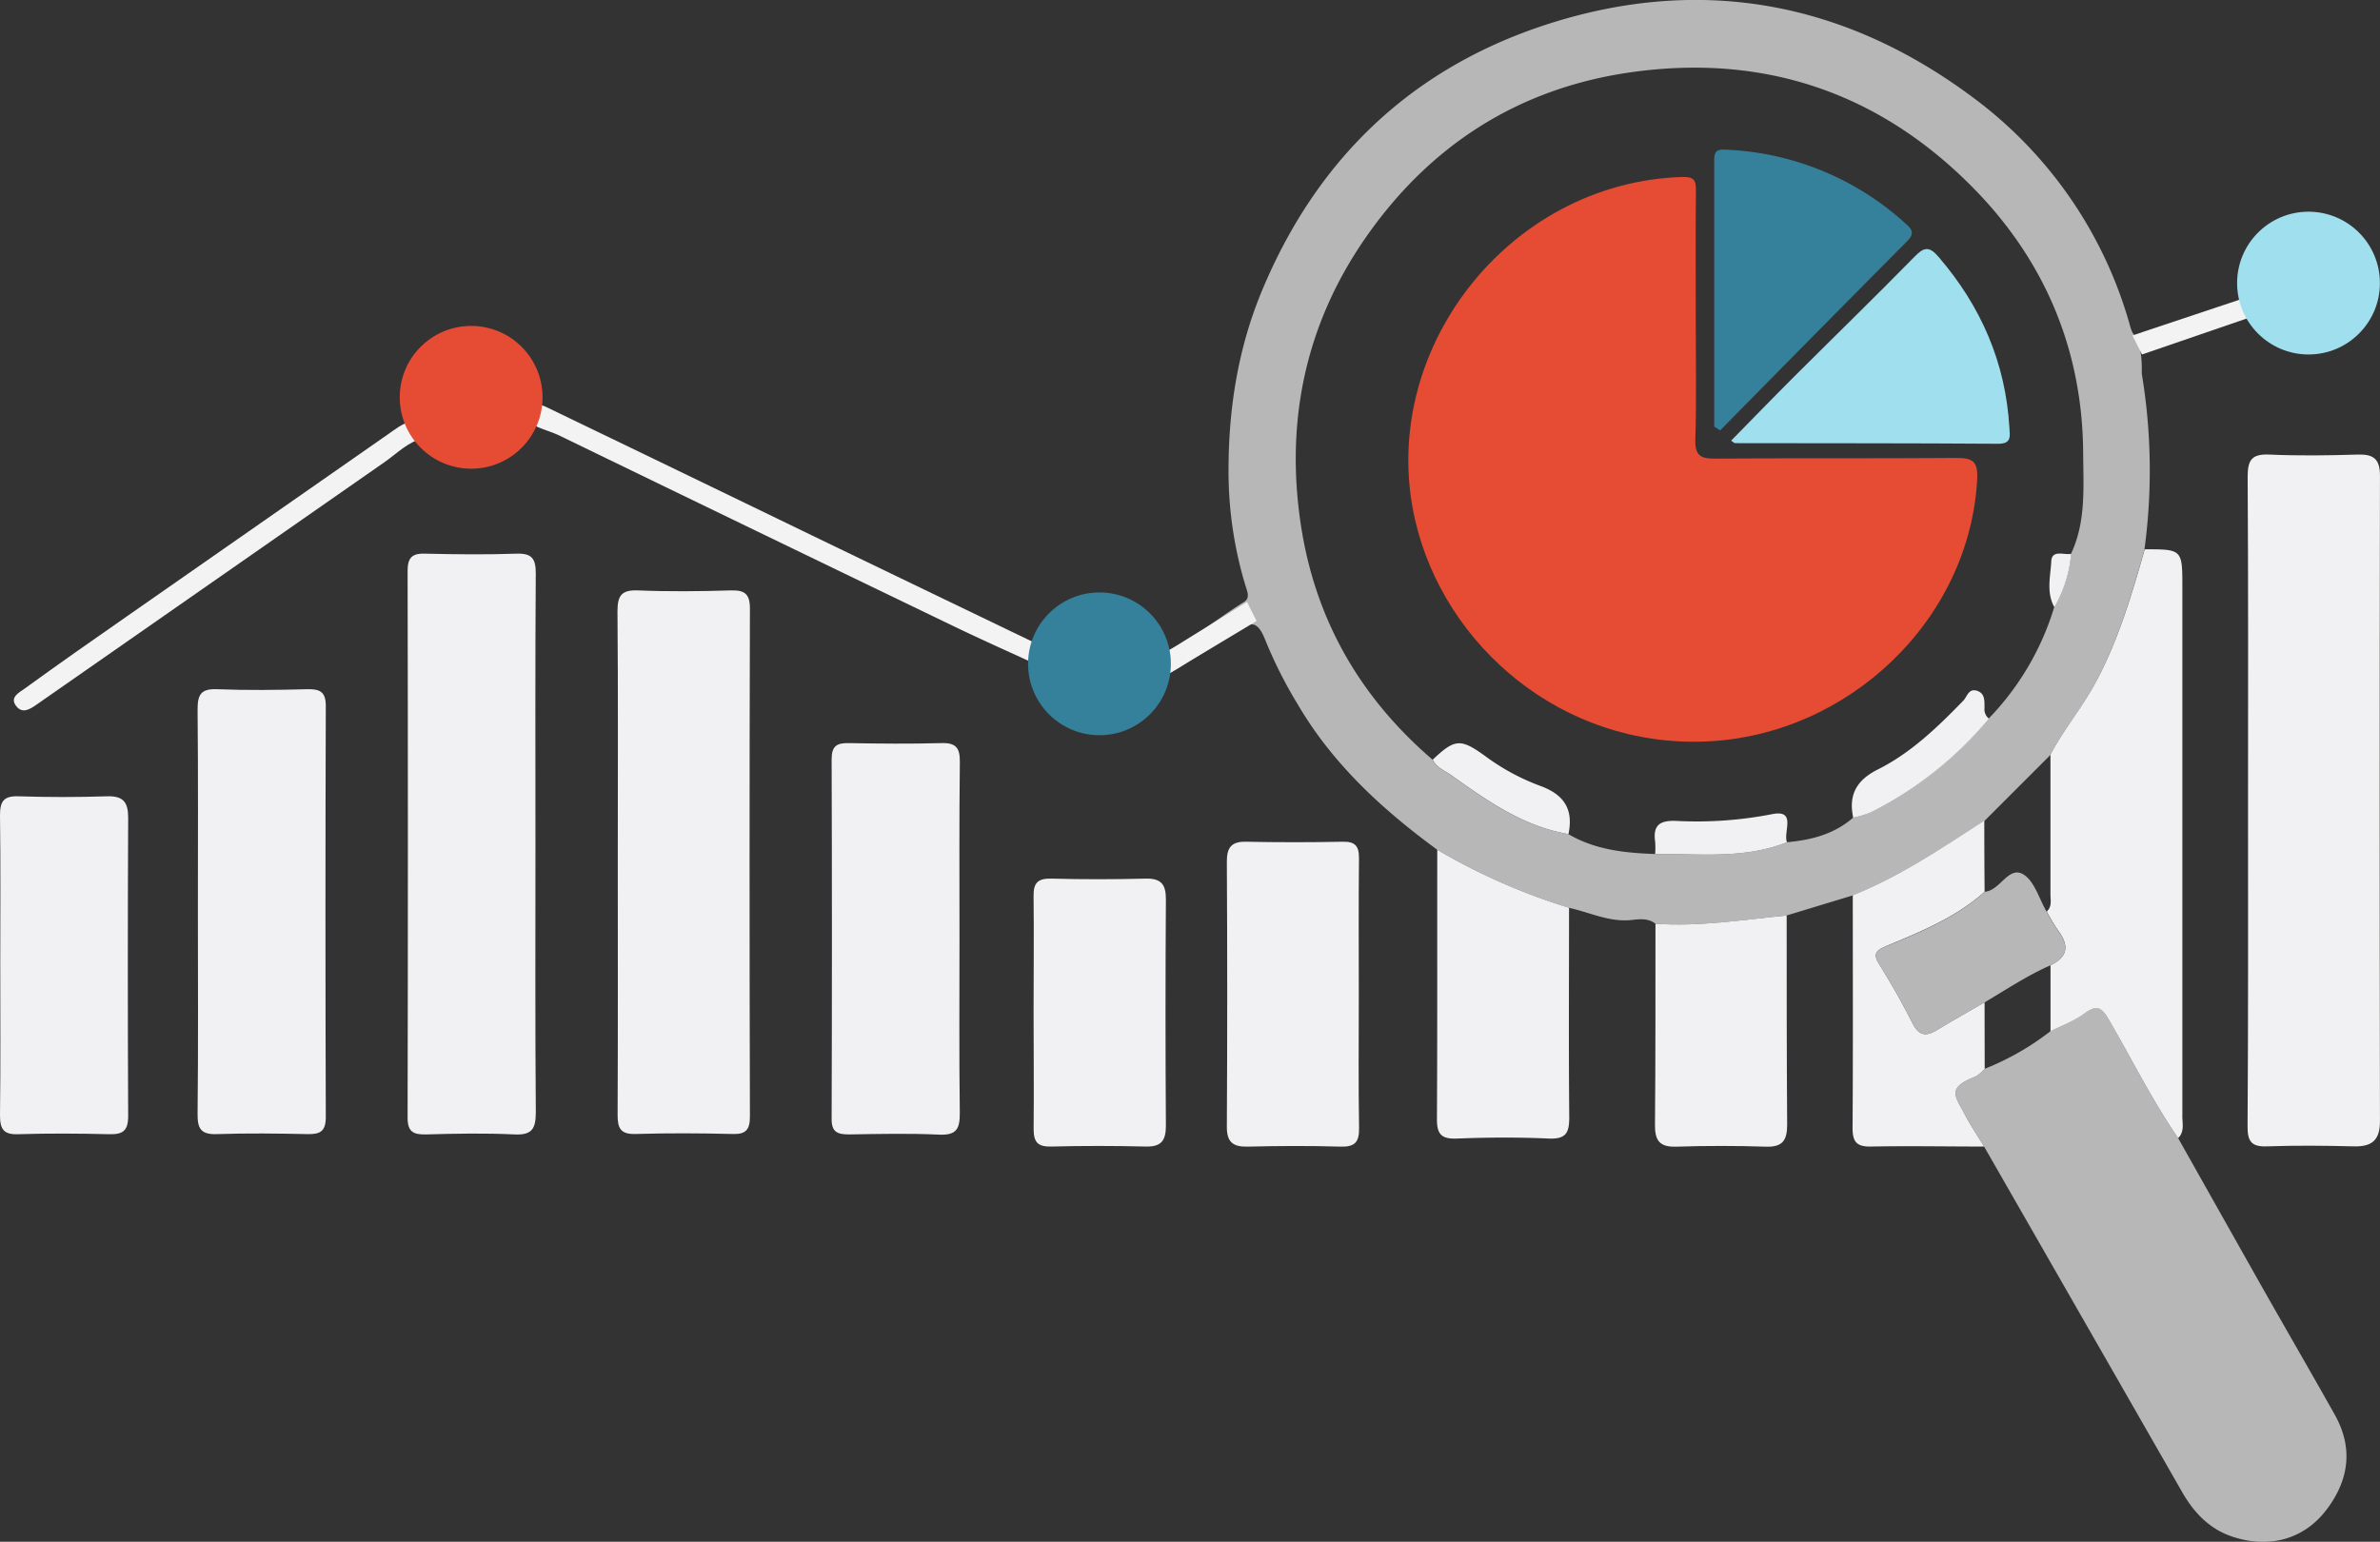
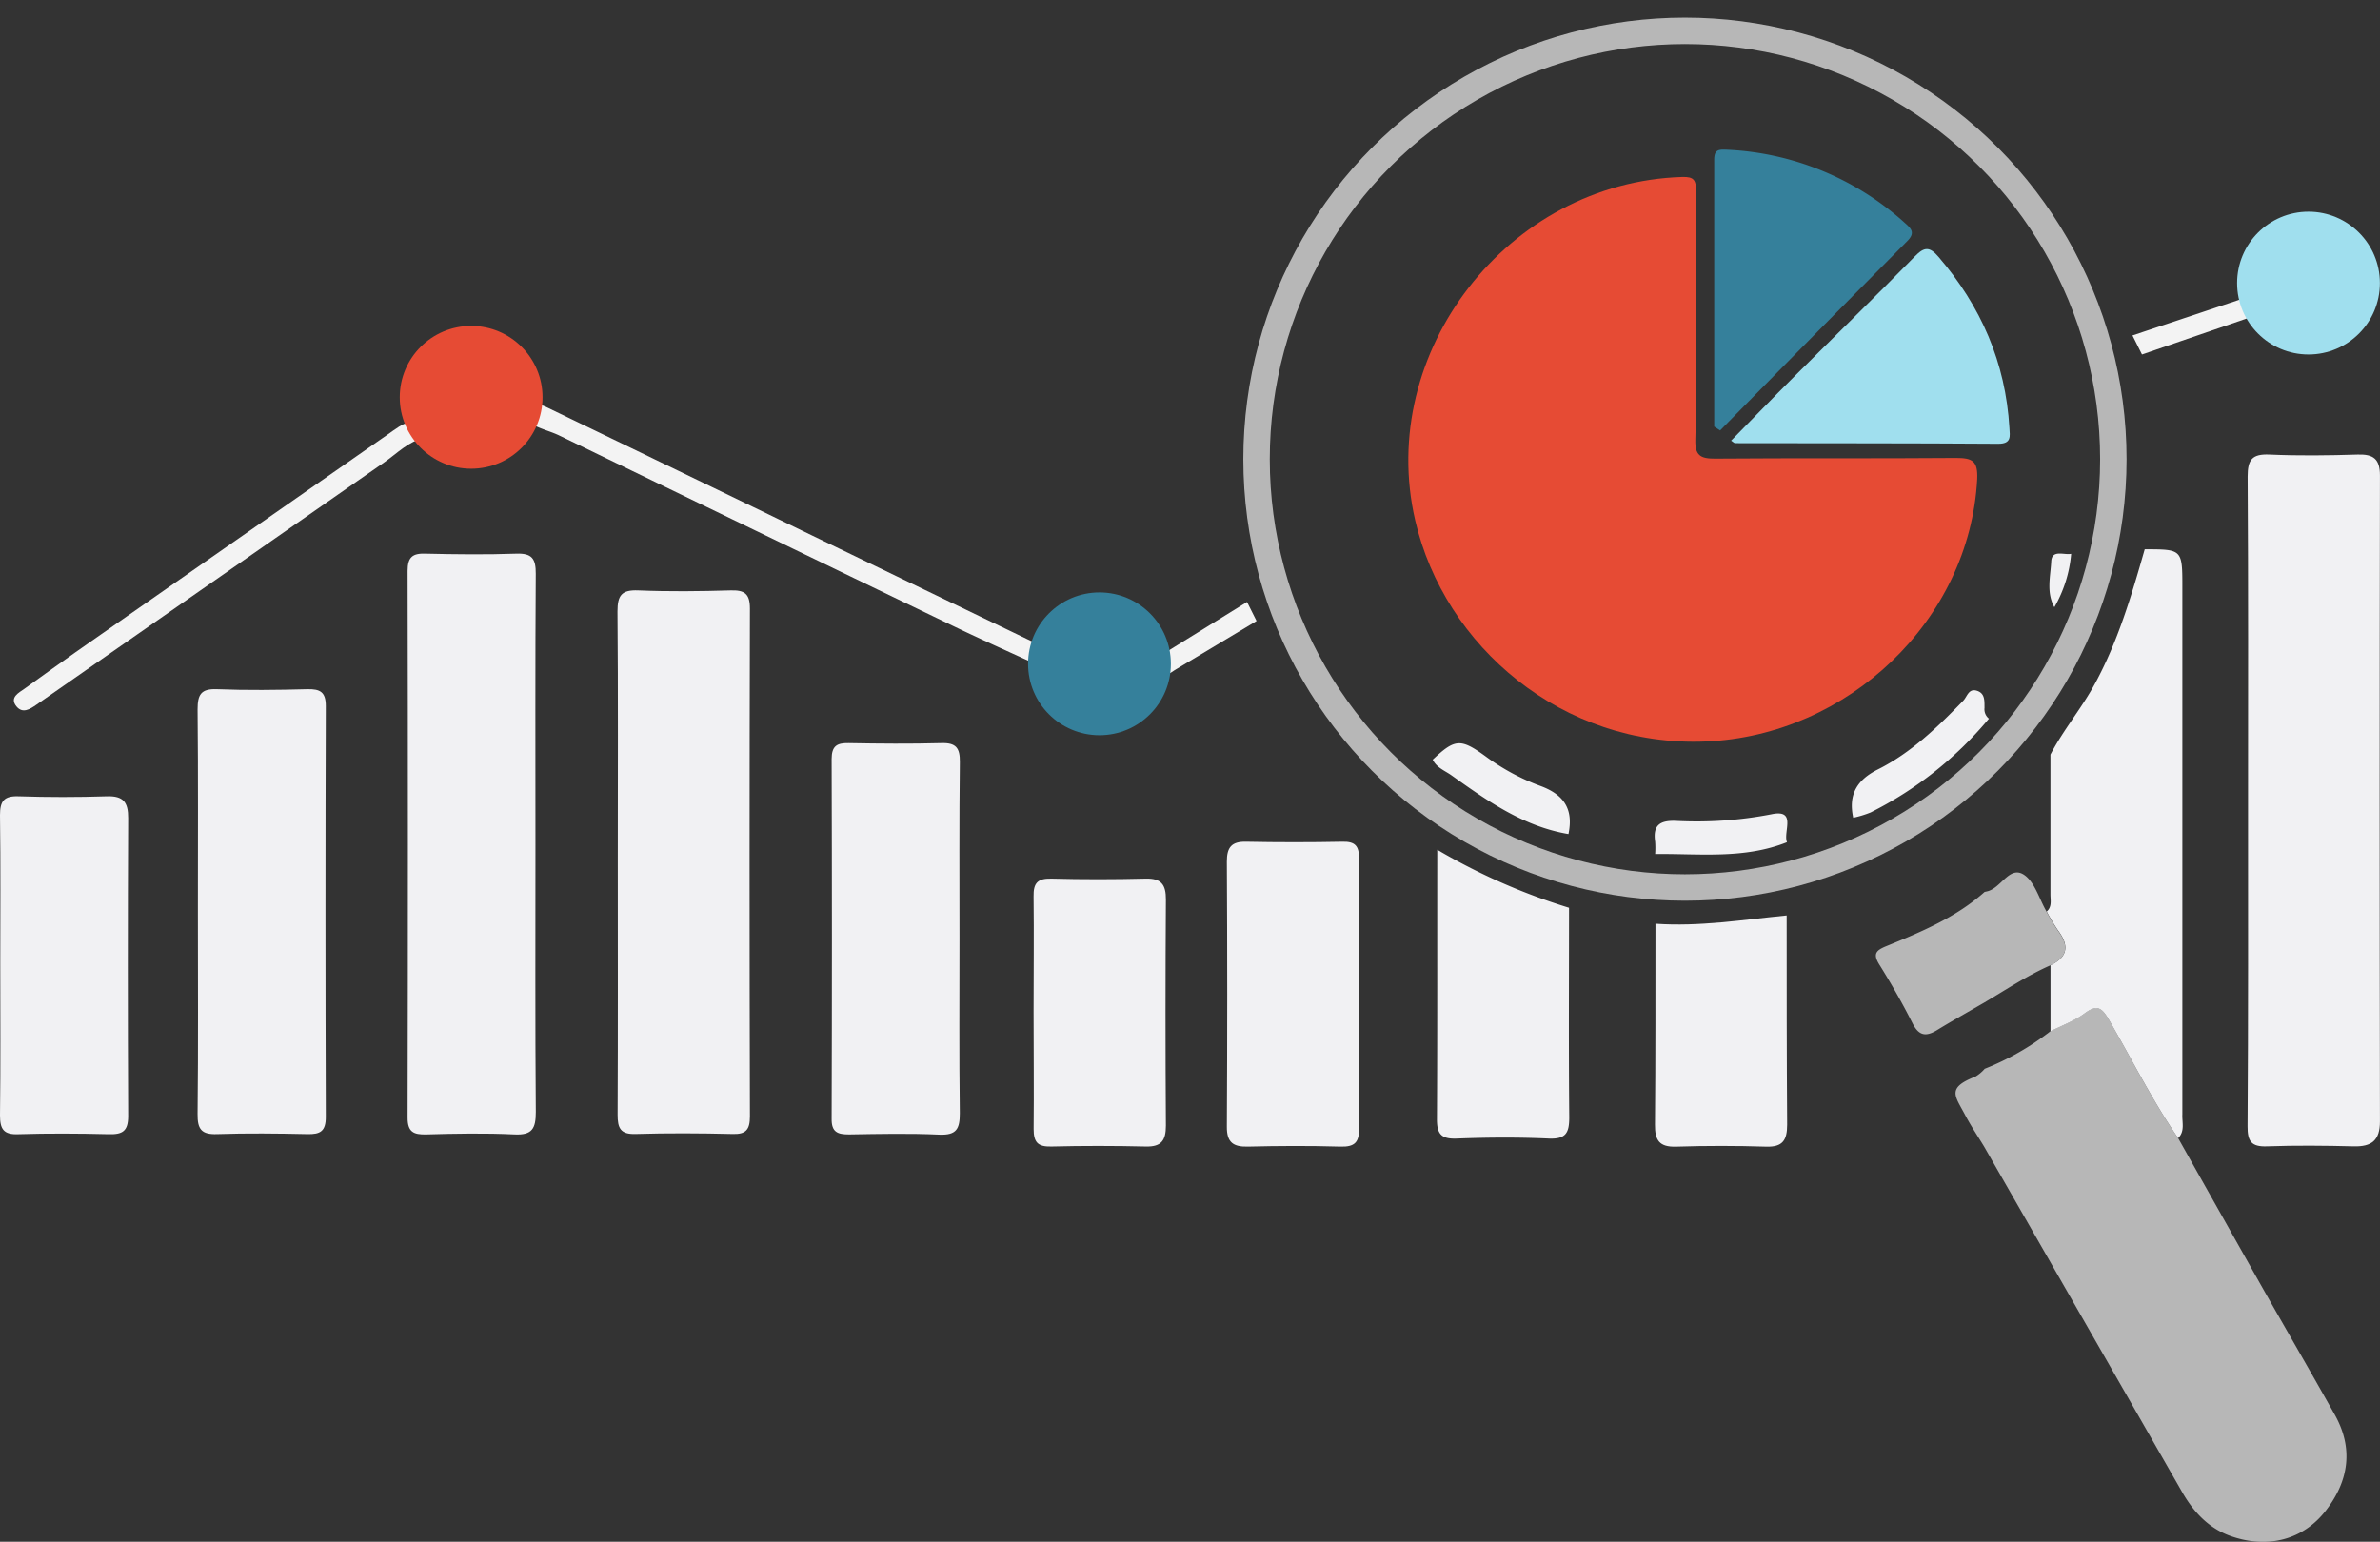
<svg xmlns="http://www.w3.org/2000/svg" viewBox="0 0 540 349.86">
  <rect x="0" y="0" width="540" height="349.86" fill="#333333" stroke="none" />
  <defs>
    <style>.cls-1{fill:#b7b7b7;}.cls-2{fill:#f1f1f3;}.cls-3{fill:#f3f3f3;}.cls-4{fill:#e64b34;}.cls-5{fill:#35809b;}.cls-6{fill:#a0dfee;}.cls-7{fill:none;stroke:#b7b7b7;stroke-miterlimit:10;stroke-width:6px;}</style>
  </defs>
  <g id="Graph">
    <g id="QPF9UK.tif">
-       <path class="cls-1" d="M420.38,203.19l-15,4.55c-9.91,1-19.77,2.58-29.77,1.88-1.77-1.41-3.9-1-5.82-.81-4.92.37-9.25-1.82-13.84-2.81a140.26,140.26,0,0,1-29.85-13.17c-12.46-9.13-23.71-19.45-31.61-32.92a101.66,101.66,0,0,1-7.34-14.5c-1.55-4-3-4.87-6.61-2.25-3.87,2.82-8.05,5.21-12.1,7.8-1.43.92-2.83,1.94-4.67,1.82L261.7,149c7.67-2.76,13.75-8.19,20.56-12.39,1.48-.91.69-2.49.29-3.83a89.53,89.53,0,0,1-3.81-26.1c0-13.8,2.12-27.46,7.47-40.42,12.4-30,33.9-50.71,64.74-60.72C385.69-5.7,418.28.3,447.41,21.94a96.79,96.79,0,0,1,35.88,52c.65,2.28,1.28,3.19,4.09,2.12,7.81-3,16.32-6.56,24.52-8.55.76,1.24.3,1.76,1.05,3-9,2.52-18.29,4.62-27,7.81-1.56.58.13-1.27,0,6.48a133.69,133.69,0,0,1,.59,40c-3,10.48-6.06,20.91-11.34,30.59-3,5.55-7.14,10.36-10.05,16l-15,15C440.59,192.46,431.09,198.9,420.38,203.19Zm-14.94-12.07c5.52-.48,10.72-1.83,15-5.55a24.13,24.13,0,0,0,3.92-1.22,83.68,83.68,0,0,0,26.85-21.29,62.17,62.17,0,0,0,14.87-25.27,29.14,29.14,0,0,0,3.81-12.11c3.45-7.32,2.8-15.16,2.76-22.89-.14-23.13-8.52-43.23-24.45-59.64-21.37-22-47.75-31.1-78.3-26.73-25.52,3.66-45.6,16.65-60.15,37.66-13.55,19.58-18.18,41.54-14.58,65.13,3.27,21.47,13.45,39.08,29.86,53.18.87,1.81,2.75,2.49,4.21,3.52,8.16,5.81,16.36,11.64,26.59,13.36,6.08,3.59,12.82,4.28,19.67,4.53C385.58,193.69,395.74,195,405.44,191.12Z" />
      <path class="cls-1" d="M494.2,258.27q9.35,16.61,18.71,33.22c5.59,9.86,11.28,19.67,16.83,29.55,4.3,7.65,3.18,15-2,21.71s-13.17,8.72-21.43,5.89c-5.06-1.73-8.57-5.45-11.2-10.05q-22.46-39.21-44.94-78.41c-1.44-2.38-3-4.69-4.3-7.15-2.28-4.35-4.3-6.13,2.35-8.73a8.59,8.59,0,0,0,2.09-1.76A60.84,60.84,0,0,0,465.24,234c2.61-1.32,5.44-2.34,7.75-4.06,2.86-2.12,3.93-1.27,5.54,1.51C483.72,240.43,488.32,249.72,494.2,258.27Z" />
      <path class="cls-2" d="M510.06,181.91c0-24.59.07-49.17-.09-73.76,0-3.84,1-5.17,4.95-5,6.68.3,13.39.21,20.07,0,3.52-.1,5,1,5,4.75q-.13,73.29,0,146.58c0,4.31-1.87,5.77-6,5.66-6.53-.17-13.08-.23-19.6,0-3.57.14-4.46-1.13-4.44-4.55C510.12,231.08,510.06,206.49,510.06,181.91Z" />
      <path class="cls-2" d="M121.49,191.7c0,20.22-.08,40.43.08,60.64,0,3.73-.79,5.29-4.85,5.09-6.67-.32-13.37-.19-20.06,0-2.84.06-4.19-.56-4.18-3.82q.13-62,0-124.08c0-3.19,1.21-4,4.12-3.89,6.84.16,13.7.24,20.53,0,3.57-.13,4.45,1.14,4.43,4.55C121.42,150.65,121.49,171.18,121.49,191.7Z" />
      <path class="cls-2" d="M140.17,195.18c0-18.81.09-37.62-.07-56.43,0-3.64.93-4.92,4.7-4.77,7,.29,14,.21,21,0,3.15-.09,4.36.76,4.35,4.15q-.16,57.6,0,115.2c0,3-.87,4.12-4,4-7.3-.18-14.62-.22-21.92,0-3.46.11-4.11-1.32-4.1-4.39C140.22,233.74,140.17,214.46,140.17,195.18Z" />
      <path class="cls-2" d="M44.9,206.69c0-15.23.08-30.47-.07-45.7,0-3.36.76-4.73,4.39-4.59,6.83.27,13.68.18,20.52,0,2.85-.06,4.19.58,4.18,3.83q-.15,46.63,0,93.27c0,3.21-1.26,3.93-4.15,3.86-6.84-.15-13.69-.23-20.52,0-3.58.13-4.46-1.16-4.42-4.56C45,237.47,44.9,222.08,44.9,206.69Z" />
      <path class="cls-2" d="M494.2,258.27c-5.88-8.55-10.48-17.84-15.67-26.79-1.61-2.78-2.68-3.63-5.54-1.51-2.31,1.72-5.14,2.74-7.75,4.06q0-7.49,0-15c4-1.87,4.24-4.51,1.72-7.87a44.22,44.22,0,0,1-2.58-4.31c1.25-1.1.84-2.58.85-3.93q0-15.84,0-31.68c2.91-5.59,7-10.4,10.05-16,5.28-9.68,8.34-20.11,11.34-30.59,8.54,0,8.54,0,8.54,8.7q0,59.76,0,119.52C495.07,254.73,495.78,256.71,494.2,258.27Z" />
      <path class="cls-2" d="M217.7,213c0,13.21-.1,26.42.07,39.63,0,3.5-.71,5-4.61,4.85-6.83-.32-13.68-.16-20.52-.05-2.62,0-4-.52-3.95-3.57q.13-40.8,0-81.59c0-3,1.19-3.69,3.89-3.64,7,.13,14,.19,21,0,3.33-.11,4.24,1.1,4.2,4.29C217.62,186.22,217.7,199.58,217.7,213Z" />
      <path class="cls-2" d="M.06,218.57c0-11.2.1-22.39-.06-33.59,0-3.21.9-4.39,4.21-4.28,6.68.22,13.38.22,20.06,0,3.74-.12,4.83,1.37,4.81,4.94q-.16,33.82,0,67.64c0,3.44-1.3,4.18-4.39,4.1-6.83-.17-13.69-.21-20.52,0C.82,257.52,0,256.25,0,253.09.15,241.58.06,230.08.06,218.57Z" />
      <path class="cls-2" d="M308.3,226.06c0,10-.11,19.92.06,29.87.06,3.24-.93,4.37-4.23,4.27-7-.21-14-.17-21,0-3.31.08-4.79-.94-4.77-4.5q.17-30.1,0-60.2c0-3.14,1-4.55,4.31-4.49q11,.22,21.94,0c2.89-.07,3.76,1,3.73,3.8C308.23,205.22,308.3,215.64,308.3,226.06Z" />
      <path class="cls-2" d="M234.51,229.56c0-8.71.1-17.42,0-26.13-.06-3,.87-4.12,4-4.05,7.15.19,14.32.18,21.47,0,3.52-.08,4.57,1.38,4.55,4.73q-.17,25.66,0,51.33c0,3.34-1,4.82-4.54,4.74-7.15-.17-14.32-.18-21.47,0-3.09.08-4-1-4-4C234.61,247.3,234.51,238.43,234.51,229.56Z" />
      <path class="cls-2" d="M326.1,192.83A140.26,140.26,0,0,0,356,206c0,15.84-.1,31.68.05,47.52,0,3.48-.68,5-4.6,4.85-7-.32-14-.27-20.95,0-3.52.13-4.5-1.05-4.47-4.5C326.14,233.51,326.08,213.17,326.1,192.83Z" />
      <path class="cls-2" d="M375.61,209.62c10,.7,19.86-.91,29.77-1.88,0,15.82,0,31.65.11,47.47,0,3.51-1,5.11-4.74,5-6.82-.22-13.66-.22-20.48,0-3.75.11-4.81-1.43-4.77-5C375.64,240,375.59,224.83,375.61,209.62Z" />
-       <path class="cls-2" d="M450.31,242.54a8.59,8.59,0,0,1-2.09,1.76c-6.65,2.6-4.63,4.38-2.35,8.73,1.29,2.46,2.86,4.77,4.3,7.15-8.55,0-17.1-.16-25.65,0-3.34.07-4.21-1.13-4.19-4.31.12-17.57.05-35.14.05-52.71,10.71-4.29,20.21-10.73,29.84-16.92q0,8.07.07,16.13c-6.47,5.78-14.34,9-22.21,12.27-2.34,1-3.24,1.7-1.68,4.21,2.7,4.33,5.24,8.78,7.54,13.34,1.42,2.81,3,3.09,5.52,1.56,3.56-2.18,7.21-4.21,10.82-6.31Z" />
      <path class="cls-3" d="M119.74,91a29.34,29.34,0,0,1,4,1.27q30.19,14.55,60.36,29.17,25.57,12.35,51.16,24.66a9.54,9.54,0,0,0,4.92,1.12l-2.88,4.56c-7-3.25-14.12-6.39-21.1-9.76q-44.67-21.53-89.28-43.18c-2.76-1.34-6-1.77-8.21-4.17Z" />
      <path class="cls-3" d="M93.56,95.55l2.77,3.82c-3.67.77-6.16,3.47-9.07,5.49q-39.5,27.52-79,55.06c-1.52,1.06-3.14,2.06-4.52.39-1.69-2.06.62-3.15,1.79-4,7.66-5.55,15.42-11,23.18-16.39q29.57-20.65,59.17-41.26C89.65,97.43,91.34,96,93.56,95.55Z" />
      <path class="cls-2" d="M420.48,185.57c-1.12-5.22.76-8.56,5.66-11,7.49-3.76,13.51-9.6,19.32-15.58.88-.91,1.19-2.83,3.08-2.24s1.7,2.33,1.73,3.87a2.71,2.71,0,0,0,1,2.46,83.68,83.68,0,0,1-26.85,21.29A24.13,24.13,0,0,1,420.48,185.57Z" />
      <path class="cls-2" d="M325.07,172.39c5.1-4.82,6.35-4.87,12.15-.64a49.93,49.93,0,0,0,12.26,6.59c5.47,2,7.55,5.36,6.39,10.93-10.23-1.72-18.43-7.55-26.59-13.36C327.82,174.88,325.94,174.2,325.07,172.39Z" />
      <path class="cls-2" d="M375.54,193.8a20.11,20.11,0,0,0,0-2.8c-.53-3.69,1-4.85,4.68-4.72a89.16,89.16,0,0,0,21.71-1.5c5.84-1.23,2.6,4,3.52,6.34C395.74,195,385.58,193.69,375.54,193.8Z" />
      <path class="cls-2" d="M466.12,137.79c-1.88-3.34-.88-7-.71-10.39.15-2.76,2.88-1.4,4.52-1.72A29.14,29.14,0,0,1,466.12,137.79Z" />
      <path class="cls-1" d="M465.22,219.06c-5.26,2.31-10,5.49-14.94,8.41-3.61,2.1-7.26,4.13-10.82,6.31-2.51,1.53-4.1,1.25-5.52-1.56-2.3-4.56-4.84-9-7.54-13.34-1.56-2.51-.66-3.26,1.68-4.21,7.87-3.22,15.74-6.49,22.21-12.27l.45-.1c3.22-.61,5.11-5.86,8.37-3.86,2.52,1.55,3.55,5.54,5.25,8.44a44.22,44.22,0,0,0,2.58,4.31C469.46,214.55,469.24,217.19,465.22,219.06Z" />
      <path class="cls-4" d="M384.75,72.18c0,9.18.18,18.37-.09,27.54-.11,3.62,1.11,4.38,4.5,4.35,18.21-.15,36.42,0,54.63-.15,3.73,0,5,.65,4.82,4.8-1.73,32.1-29.35,58.18-61.51,59.54-32.57,1.39-59.38-21.58-66-50.16-8.85-38.17,21-76.75,60.6-77.94,2.66-.08,3.11.75,3.09,3.08C384.69,52.88,384.75,62.53,384.75,72.18Z" />
      <path class="cls-5" d="M388.94,96.8c0-20.16,0-40.33,0-60.49,0-2.2.79-2.44,2.75-2.34a64.47,64.47,0,0,1,40.53,16.64c1.41,1.24,2.4,2.21.55,4.07q-21.3,21.45-42.49,43Z" />
      <path class="cls-6" d="M392.77,100c4.77-4.85,9.48-9.72,14.27-14.5,9.13-9.11,18.39-18.11,27.42-27.32,2.16-2.21,3.35-2.25,5.37.1,9.64,11.21,15.23,24,16.09,38.84.11,1.88.51,3.6-2.57,3.58-19.9-.14-39.8-.1-59.7-.14C393.42,100.53,393.19,100.24,392.77,100Z" />
    </g>
    <path class="cls-3" d="M282.94,136.6l2.16,4.32-18.57,11.15c-1.52,1.06-3.14,2.06-4.51.39-1.7-2.06.61-3.15,1.78-4" />
    <path class="cls-3" d="M486,80.44l-2.16-4.32,24.11-8.05c1.69-.8,3.47-1.53,4.52.4,1.3,2.37-1.17,3.07-2.48,3.73" />
    <circle class="cls-4" cx="106.9" cy="90.16" r="16.2" />
    <circle class="cls-5" cx="249.46" cy="150.64" r="16.2" />
    <circle class="cls-6" cx="523.78" cy="64.24" r="16.2" />
    <circle class="cls-7" cx="382.3" cy="104.2" r="97.2" />
  </g>
</svg>